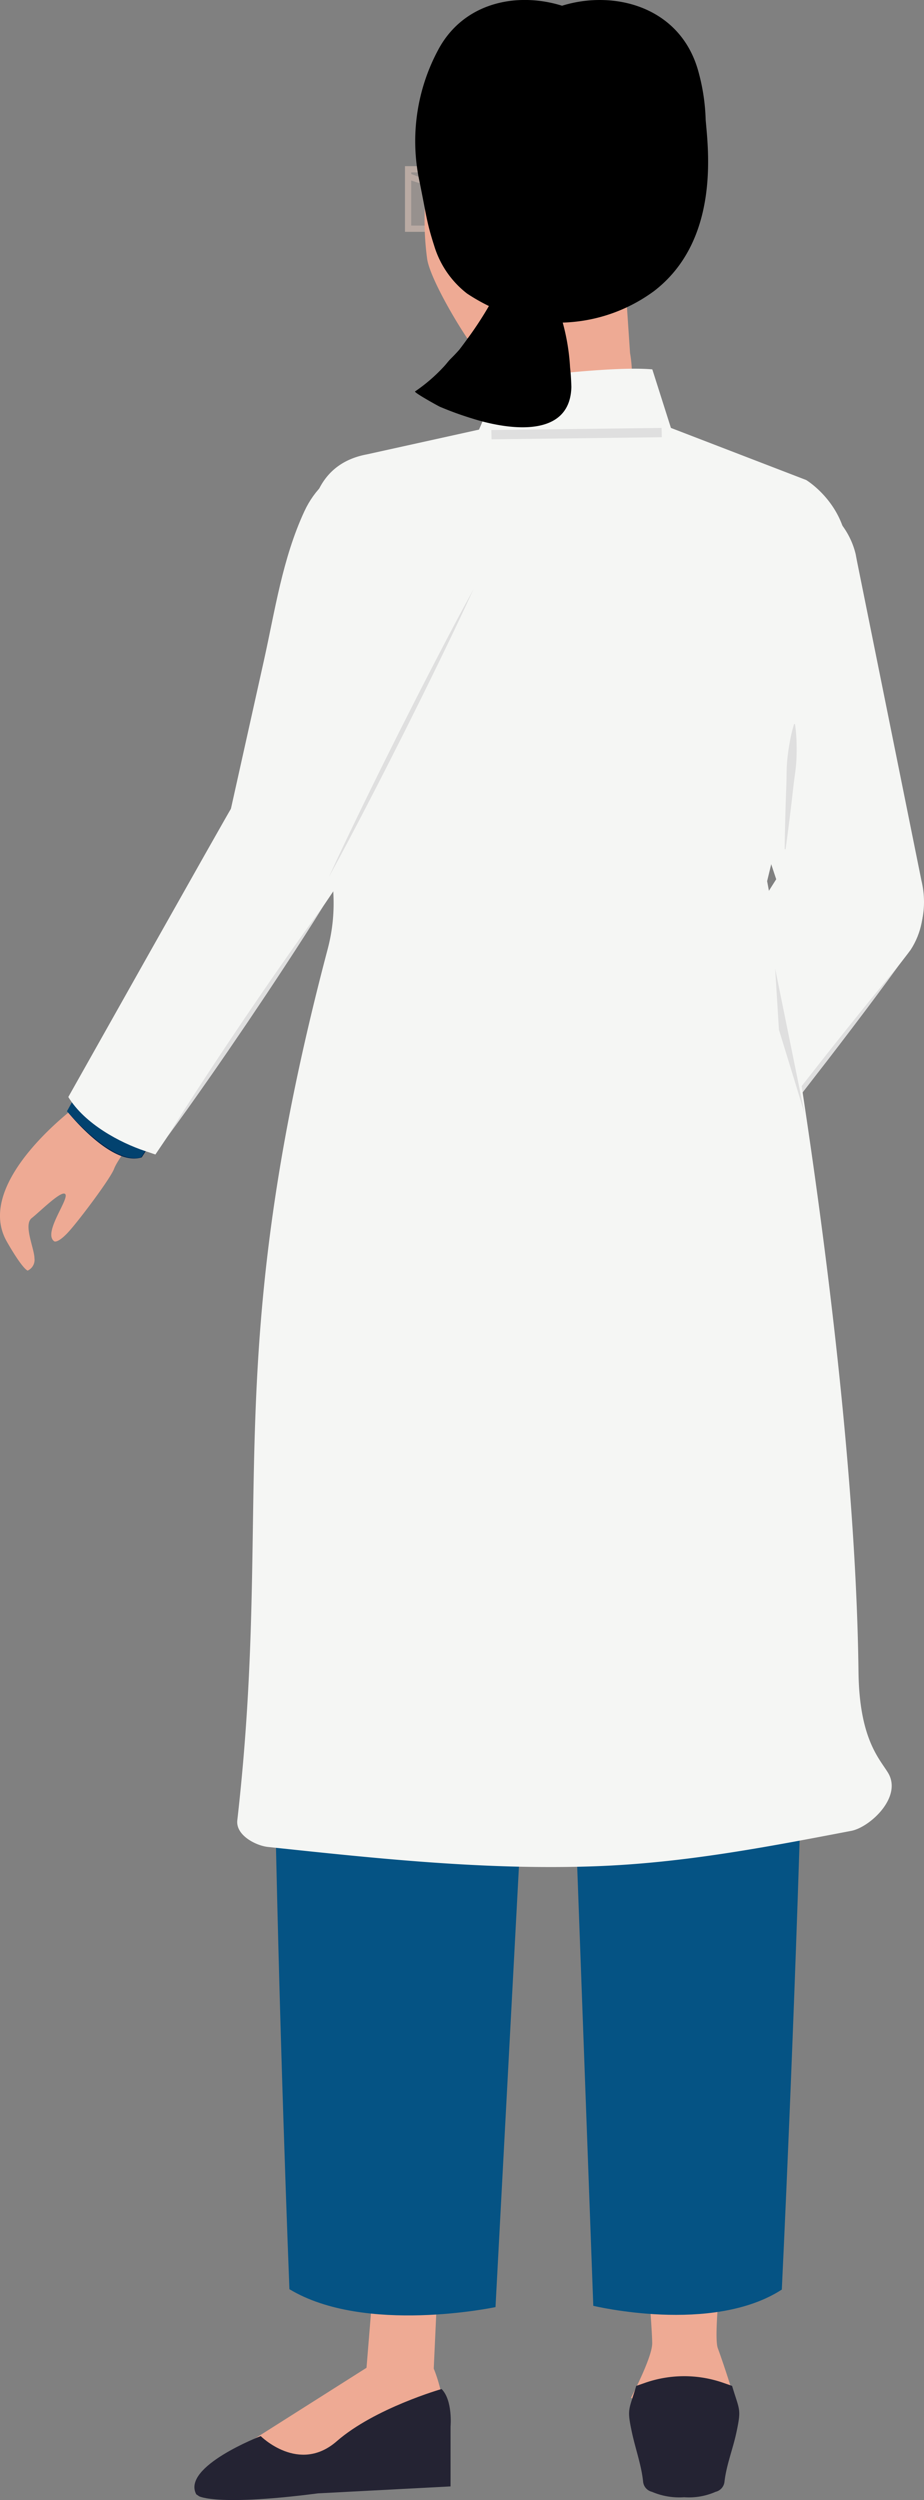
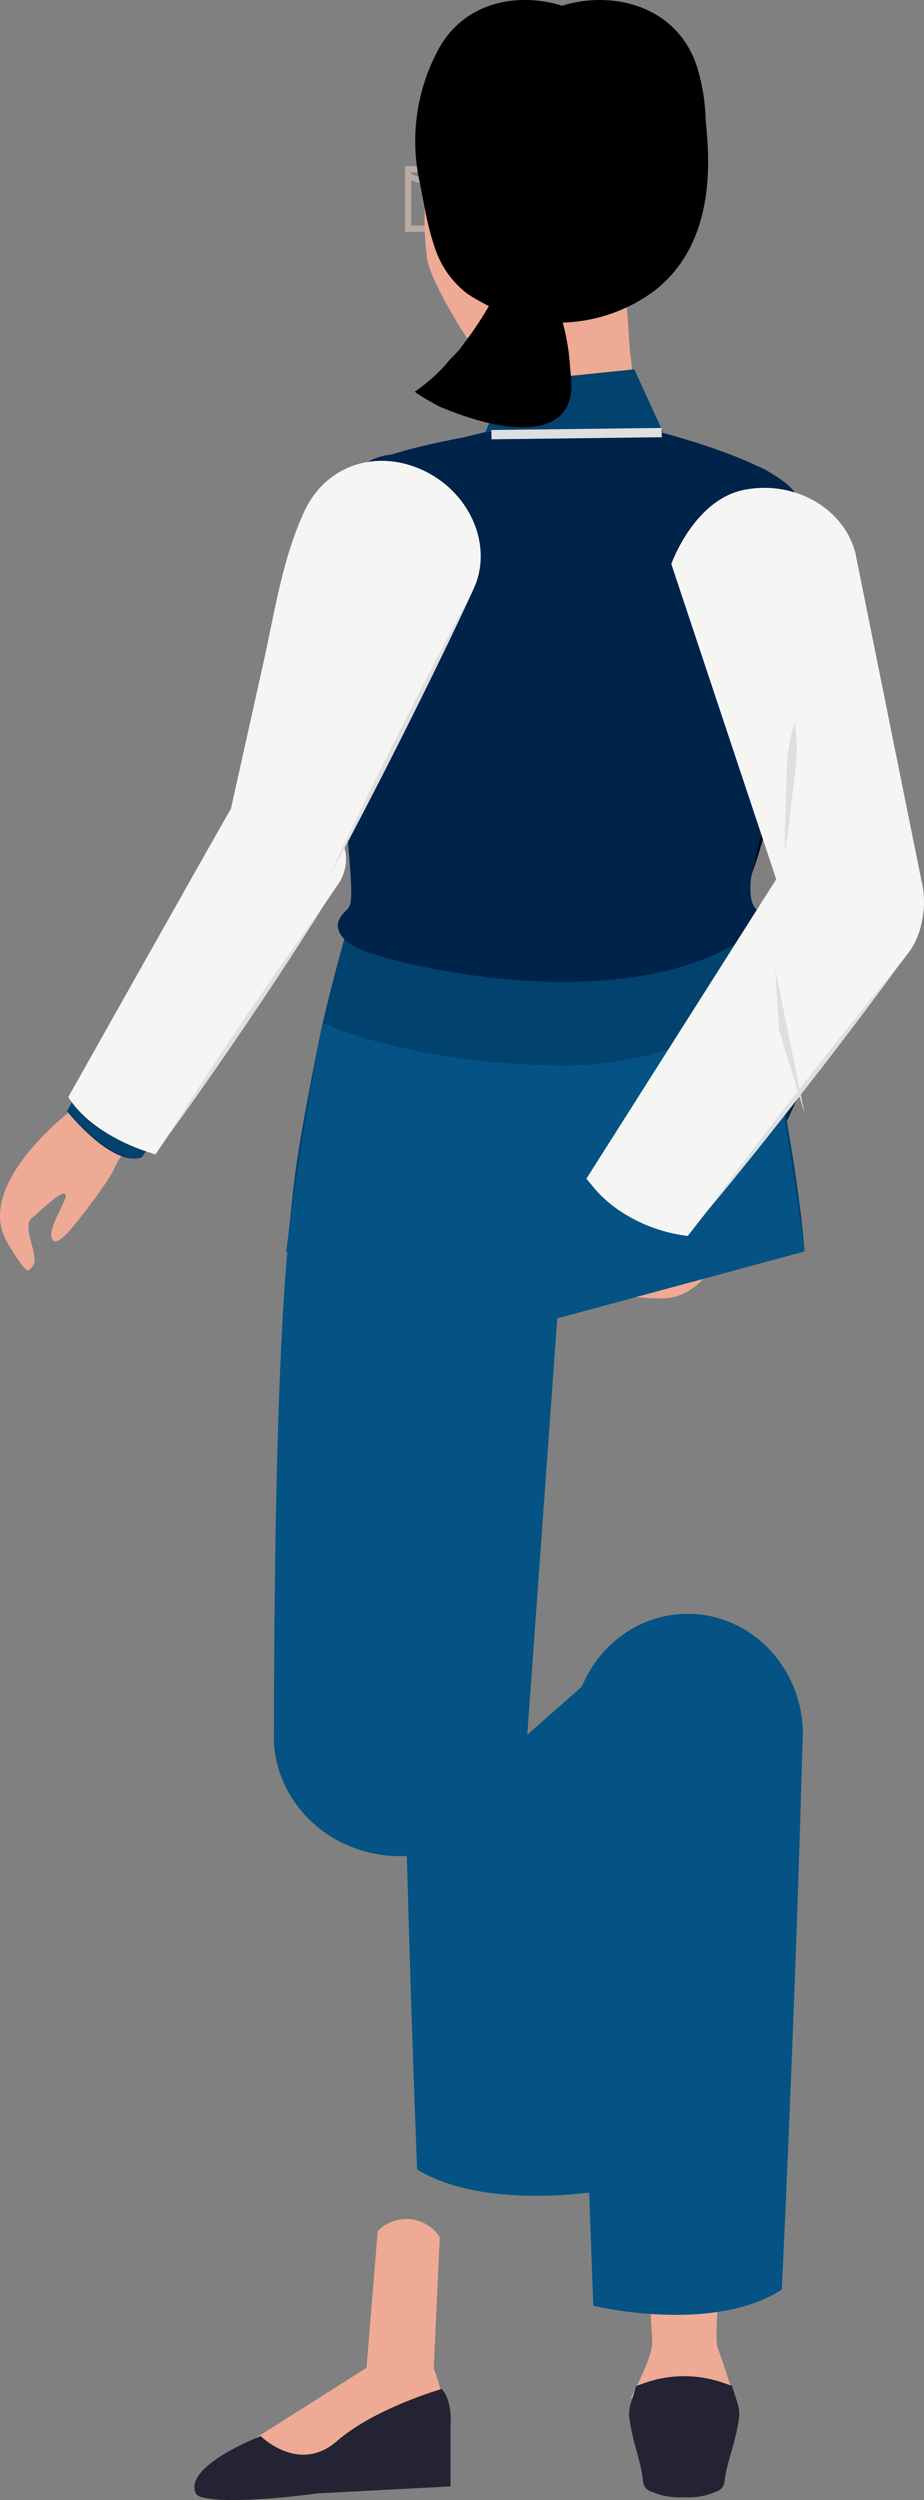
<svg xmlns="http://www.w3.org/2000/svg" id="scene2-scientist2" width="161.599" height="436.91" viewBox="0 0 161.599 436.91">
  <rect x="0" y="0" width="161.599" height="436.91" fill="#808080" stroke="none" />
  <defs>
    <clipPath id="clip-path">
      <rect id="Rectangle_21162" data-name="Rectangle 21162" width="161.599" height="436.91" fill="none" />
    </clipPath>
    <clipPath id="clip-path-3">
-       <rect id="Rectangle_21159" data-name="Rectangle 21159" width="3.549" height="10.385" fill="none" />
-     </clipPath>
+       </clipPath>
  </defs>
  <g id="Group_16381" data-name="Group 16381" clip-path="url(#clip-path)">
    <g id="Group_16378" data-name="Group 16378" transform="translate(0 0)">
      <g id="Group_16377" data-name="Group 16377" clip-path="url(#clip-path)">
        <g id="Group_16376" data-name="Group 16376" transform="translate(71.371 29.585)" opacity="0.4">
          <g id="Group_16375" data-name="Group 16375">
            <g id="Group_16374" data-name="Group 16374" clip-path="url(#clip-path-3)">
-               <rect id="Rectangle_21158" data-name="Rectangle 21158" width="3.549" height="10.385" fill="#b9aaa3" />
-             </g>
+               </g>
          </g>
        </g>
      </g>
    </g>
    <path id="Path_21234" data-name="Path 21234" d="M519.628,224.525h4.64V213.05h-4.64Zm1.09-10.385h2.459v9.294h-2.459Z" transform="translate(-448.802 -184.011)" fill="#b9aaa3" />
    <g id="Group_16380" data-name="Group 16380" transform="translate(0 0)">
      <g id="Group_16379" data-name="Group 16379" clip-path="url(#clip-path)">
        <path id="Path_21235" data-name="Path 21235" d="M584.62,93.386a40.546,40.546,0,0,1-2.928,9c-1.225,2.36-17.112,11.581-19.821,12.339s-5.741.867-7.366-.433-8.775-12.9-9.316-16.9a51.083,51.083,0,0,1,0-13.483c.65-4.066.094-5.691.433-7.75s1.625-4.766,4.333-7.691,7.258-5.994,9.208-8.034c0,0,8.883,9.984,15.383,12.367s10.848,12.566,10.848,12.566,3.777-4.907,6.052-.72-2.817,15.886-6.825,8.741" transform="translate(-470.492 -52.195)" fill="#eeaa94" />
        <path id="Path_21236" data-name="Path 21236" d="M674.671,296.611l1.192,17.653s3.586,17.99-12.278,17.278c-14.262-.64-6.571-34.93-6.571-34.93a11.348,11.348,0,0,1,17.446-.234Z" transform="translate(-565.673 -252.548)" fill="#eeaa94" />
        <path id="Path_21237" data-name="Path 21237" d="M827.409,2764.18s-1.277-4.17-2.567-7.7,3.482-36.8,3.482-36.8l-.208-.152a16.411,16.411,0,0,0-17.588-1.137s2.966,34.819,2.837,37.4-3.7,9.343-3.7,9.343a13.756,13.756,0,0,0,17.471-.7Z" transform="translate(-699.306 -2346.118)" fill="#eeaa94" />
        <path id="Path_21238" data-name="Path 21238" d="M808.444,3048.355l1.555-.542a20.76,20.76,0,0,1,13.651,0l1.555.542c1.3,4.356,1.661,3.908.744,8.187-.6,2.814-1.753,5.69-2.073,8.556a2.032,2.032,0,0,1-1.515,1.757l-.015,0a11.612,11.612,0,0,1-5.522.958,12.177,12.177,0,0,1-5.658-.958l-.015,0a2.021,2.021,0,0,1-1.509-1.765c-.293-2.863-1.34-5.737-1.943-8.548-.917-4.278-.556-3.831.744-8.187" transform="translate(-697.169 -2631.396)" fill="#242333" />
        <path id="Path_21239" data-name="Path 21239" d="M296.805,2871.09l1.956-23.879a6.972,6.972,0,0,1,10.84,1.017l.018.027-1.056,22.983s2.5,5.752,1.568,10.907-28.909,9.288-28.909,9.288H269.43l3.261-5.065Z" transform="translate(-232.706 -2457.295)" fill="#eeaa94" />
        <path id="Path_21240" data-name="Path 21240" d="M292.666,3063.091s-11.71,3.351-18.331,9.127-13.3-.9-13.3-.9-13.871,5.332-11.268,10.179l.492.33c-.492-.33,1.479,1.994,20.8-.5l23.179-1.214v-10.47s.418-4.542-1.565-6.551" transform="translate(-215.441 -2645.588)" fill="#242333" />
        <path id="Path_21241" data-name="Path 21241" d="M823.932,1452.541s-2.646,22.63-14.647,22.664c0,0-5.213.017-6.306-.687a2.063,2.063,0,0,1,1.295-2.1c1.546-.836,6.072-1.145,6.361-3.014s1.845-7.285.695-7.173-3.995,6.808-6.174,5.71c0,0-.587-.281.128-2.661s4.605-11.211,5.817-12.654,3.159-6.3,3.159-6.3,7.062-3.332,9.795,1.955Z" transform="translate(-693.519 -1248.297)" fill="#eeaa94" />
        <path id="Path_21242" data-name="Path 21242" d="M887.358,1039.471a8.773,8.773,0,0,1,11.963-4.568,9.477,9.477,0,0,1,4.758,12.529c-.014.03-.031.057-.045.088l-17.982,40.037a30.331,30.331,0,0,1-2.716,4.817l-2.14,3.1-1.537,3.227c-5.016,2.389-13.923-6.259-13.923-6.259l1.372-3.241c.768-1.815,1.618-5.224,2.839-8.108,6.454-15.248,17.4-41.6,17.41-41.618" transform="translate(-747.737 -893.093)" fill="#00234a" />
        <path id="Path_21243" data-name="Path 21243" d="M895.727,1431.469c3.886,2.372,6.2,2.381,6.333,2.379l-.007-.682c-.041,0-4.18-.044-10.686-5.829l-.453.509a33.8,33.8,0,0,0,4.813,3.622" transform="translate(-769.481 -1232.789)" />
-         <path id="Path_21244" data-name="Path 21244" d="M881.651,1429.781l-1.99,4.407s-3.488,2.7-13.922-6.259l2.162-5.46s7.258,7.661,13.75,7.312" transform="translate(-747.738 -1228.584)" fill="#02426f" />
        <path id="Path_21245" data-name="Path 21245" d="M861.678,592.51c5.488-2.241,13.633-1.334,20.463,13.282,5.469,11.705,12.084,50.248,12.084,50.248a9.338,9.338,0,0,1-5.462,12.023c-4.828,1.812-10.321-1.7-12.133-6.525l-20.829-50.6c-2.083-5.55-2.892-14.851,5.878-18.432" transform="translate(-737.972 -510.95)" fill="#00234a" />
        <path id="Path_21246" data-name="Path 21246" d="M734.515,2091.5l3.614,98.594s20.818,5.025,32.972-2.837c0,0,2.288-46.959,3.609-95.151.051-.611.079-1.229.079-1.854,0-11.648-9.024-21.091-20.155-21.091s-20.155,9.443-20.155,21.091" transform="translate(-634.369 -1787.131)" fill="#055384" />
-         <path id="Path_21247" data-name="Path 21247" d="M719.208,1428.52c5.49-13.538,32.295-11.424,36.812.765,3.214,8.673,2.9,54.01,1.7,98.964q-.034,1.255-.068,2.509c-.9,10.78-9.542,19.237-20.076,19.237-10.73,0-19.5-8.775-20.119-19.842l-.031-.857-2.7-73.547s.421-17.234,4.474-27.229" transform="translate(-617.315 -1225.782)" fill="#055384" />
-         <path id="Path_21248" data-name="Path 21248" d="M395.2,2091.138c.153-11.646-9.6-21.168-21.778-21.267s-22.179,9.263-22.331,20.909c-.008.625.014,1.243.061,1.855.814,48.2,2.7,95.168,2.7,95.168,13.2,7.969,36.043,3.129,36.043,3.129l5.247-98.546" transform="translate(-303.236 -1787.744)" fill="#055384" />
+         <path id="Path_21248" data-name="Path 21248" d="M395.2,2091.138c.153-11.646-9.6-21.168-21.778-21.267c-.008.625.014,1.243.061,1.855.814,48.2,2.7,95.168,2.7,95.168,13.2,7.969,36.043,3.129,36.043,3.129l5.247-98.546" transform="translate(-303.236 -1787.744)" fill="#055384" />
        <path id="Path_21249" data-name="Path 21249" d="M396.837,1430.781c-5.6-13.7-35.118-12.383-40.466-.334-3.806,8.574-4.9,53.9-5,98.87q0,1.255,0,2.509c.645,10.8,9.875,19.514,21.448,19.828,11.789.321,21.7-8.189,22.73-19.233l.062-.855,5.288-73.434s.083-17.239-4.054-27.351" transform="translate(-303.473 -1227.278)" fill="#055384" />
        <path id="Path_21250" data-name="Path 21250" d="M412.624,1105.434l-45.293-12.25c1.521-11.224.464-10.951,6-38.2,1.3-6.378,4.951-19.423,7.275-27.517a15.628,15.628,0,0,1,8.612-9.941l.032-.014a57.049,57.049,0,0,1,46.827.013h0a15.628,15.628,0,0,1,8.6,9.937c2.324,8.093,5.98,21.142,7.276,27.522,5.511,27.119,6,38.2,6,38.2l-45.293,12.25v.012l-.022-.006-.022.006Z" transform="translate(-317.263 -874.487)" fill="#02426f" />
        <path id="Path_21251" data-name="Path 21251" d="M412.624,1350.088l-45.293-12.25s2.146-17.837,6.372-39.928c.9.372,16.168,7.421,42.66,7.421,17.36,0,34.986-9.576,34.986-9.576,4.62,26.89,6.611,42.083,6.611,42.083l-45.293,12.25v.012l-.022-.006-.022.006Z" transform="translate(-317.263 -1119.141)" fill="#055384" />
        <path id="Path_21252" data-name="Path 21252" d="M492.075,500.712c-1.7-6.883-29.136-13.136-29.136-13.136l-5-9.018-16.564,8.282-1.829,1.449-6.047,1.493s-16.135,2.8-19.808,6.4-5.615,11.619-5.615,11.619,1.418,9.278,2.008,18.5c.648,10.141,2.329,24.281,3.292,35.082,1.086,12.18.343,9.7-1.343,12.18-1.322,1.949-.071,4.557,4.872,6.234,9.448,3.2,45.5,11.011,66.139-2.71a4.361,4.361,0,0,0,2.026-3.564,2.057,2.057,0,0,0-.561-1.524c-1.122-1.311-.963-5-.36-6.581,3.962-10.375,11.543-50.093,7.928-64.7" transform="translate(-352.453 -413.33)" fill="#00234a" />
        <path id="Path_21253" data-name="Path 21253" d="M649.13,473.558l5,10.926-8.707.633-22.3-.653,3.581-8.618Z" transform="translate(-538.195 -409.011)" fill="#02426f" />
        <path id="Path_21254" data-name="Path 21254" d="M964.821,836.965q1.353-5.55,2.682-11.094c.431-1.852.878-3.7,1.291-5.554s.842-3.706,1.231-5.565.786-3.716,1.144-5.581.7-3.732,1.015-5.6c.151-.937.3-1.874.432-2.814.069-.469.139-.939.2-1.41s.126-.941.173-1.413a56.613,56.613,0,0,0,.414-5.683,41.8,41.8,0,0,1-.014,5.718c-.124,1.9-.32,3.8-.569,5.695l-.195,1.417c-.067.472-.146.942-.219,1.413s-.15.942-.231,1.411-.156.941-.242,1.409c-.337,1.877-.716,3.745-1.106,5.61q-.608,2.793-1.279,5.571c-.457,1.849-.921,3.7-1.426,5.533-1,3.675-2.072,7.331-3.3,10.937" transform="translate(-833.315 -684.265)" />
        <path id="Path_21255" data-name="Path 21255" d="M13.748,1402.3S-4.7,1415.68,1.143,1426.165c0,0,2.535,4.555,3.684,5.164a2.063,2.063,0,0,0,1.2-2.157c-.027-1.757-1.971-5.856-.482-7.022s5.452-5.173,5.916-4.114-3.985,6.814-1.961,8.178c0,0,.532.375,2.258-1.414s7.526-9.5,8.193-11.262S23.9,1407.7,23.9,1407.7s-.548-7.79-6.5-7.587Z" transform="translate(0 -1209.275)" fill="#eeaa94" />
        <path id="Path_21256" data-name="Path 21256" d="M114.784,1032.354a8.773,8.773,0,0,1,12.454-2.983,9.477,9.477,0,0,1,3.1,13.039c-.017.028-.038.053-.056.081l-23.008,37.375a30.347,30.347,0,0,1-3.316,4.425l-2.522,2.794-1.942,3c-5.283,1.72-13-8.007-13-8.007l1.78-3.036c1-1.7,2.28-4.971,3.863-7.673,8.372-14.286,22.634-39,22.645-39.017" transform="translate(-74.706 -887.82)" fill="#00234a" />
        <path id="Path_21257" data-name="Path 21257" d="M119.833,1398.668c3.547,2.855,5.843,3.163,5.972,3.178l.081-.677c-.041-.005-4.139-.585-9.842-7.162l-.515.446a33.812,33.812,0,0,0,4.3,4.214" transform="translate(-99.781 -1204.002)" />
        <path id="Path_21258" data-name="Path 21258" d="M101.484,1396.131l-2.543,4.113s-3.808,2.224-13-8.007l2.85-5.135s6.206,8.536,12.689,9.029" transform="translate(-74.231 -1198.038)" fill="#02426f" />
        <path id="Path_21259" data-name="Path 21259" d="M326.8,583.21c5.656,1.777,11.348,7.672,7.279,23.284-3.259,12.5-22.761,46.4-22.761,46.4a9.338,9.338,0,0,1-11.878,5.771c-4.874-1.686-6.864-7.893-5.178-12.766l16.25-52.247c1.938-5.6,7.251-13.28,16.288-10.441" transform="translate(-253.643 -503.19)" fill="#00234a" />
        <path id="Path_21260" data-name="Path 21260" d="M403.193,768.1l7.4-13.893c1.222-2.321,2.461-4.632,3.668-6.959s2.43-4.646,3.614-6.984q1.8-3.5,3.526-7.026.871-1.761,1.713-3.536l.834-1.778q.418-.889.825-1.782c.546-1.19,1.07-2.389,1.585-3.592s1.009-2.415,1.47-3.638.893-2.458,1.255-3.714c.093-.313.17-.63.253-.946s.15-.636.2-.958a8.606,8.606,0,0,0,.185-1.95,8.682,8.682,0,0,1-.042,1.971c-.033.329-.095.652-.146.978s-.122.648-.2.969c-.288,1.287-.665,2.551-1.07,3.8-.828,2.5-1.787,4.953-2.815,7.374s-2.123,4.811-3.241,7.19-2.3,4.725-3.49,7.067-2.422,4.662-3.668,6.973-2.513,4.612-3.813,6.893c-2.587,4.569-5.249,9.1-8.054,13.537" transform="translate(-348.237 -614.387)" />
        <path id="Path_21261" data-name="Path 21261" d="M523.481,222.78l.065.231,1.089.344,1.788.568.507.086.591.1.467.08.124.021,3.135.534.645.109a3.71,3.71,0,0,1,1.611-.775l-2.449-.417-2.942-.5-.461-.078-.13-.022-.766-.13-.5-.086-2.668-.986-.1.436Z" transform="translate(-452.13 -191.617)" fill="#b9aaa3" />
        <path id="Path_21262" data-name="Path 21262" d="M574.139,50.978c11.776-8.9,9.594-25.063,9.177-30.044a34.98,34.98,0,0,0-1.192-8.137C579.137,1.206,567.381-1.861,558.2,1c-7.915-2.471-17.231-.576-21.648,7.682a33.7,33.7,0,0,0-3.462,22.151c1.451,7.061,1.371,7.814,2.757,12.137a16.63,16.63,0,0,0,5.736,8.325,32.663,32.663,0,0,0,9.965,4.433,26.314,26.314,0,0,0,6.009.656,28.311,28.311,0,0,0,16.581-5.411" transform="translate(-459.902 0.003)" />
        <path id="Path_21263" data-name="Path 21263" d="M770.108,1142.791c-6.661-.773-12.808-4.15-16.226-8.211l-1.5-1.786,35.884-56.567s7.32-6.621,17.628-.712c5.729,3.284,7.016,11.385,3.212,17.26-.719,1.109-38.995,50.016-38.995,50.016" transform="translate(-649.829 -926.801)" fill="#f5f6f4" />
        <path id="Path_21264" data-name="Path 21264" d="M939.368,1237.831c-6.463,8.357-26.04,33.391-33.74,43.234" transform="translate(-782.19 -1069.113)" fill="#f5f6f4" />
        <path id="Path_21265" data-name="Path 21265" d="M939.369,1237.831c-2.678,3.706-5.42,7.364-8.184,11-1.376,1.825-2.775,3.631-4.164,5.446l-4.2,5.418-4.235,5.391c-1.424,1.787-2.835,3.584-4.271,5.363-2.859,3.566-5.741,7.114-8.687,10.612,2.678-3.708,5.419-7.365,8.183-11,1.376-1.825,2.776-3.631,4.164-5.446l4.2-5.417,4.235-5.39c1.423-1.788,2.836-3.584,4.271-5.362,2.859-3.566,5.741-7.114,8.686-10.614" transform="translate(-782.191 -1069.113)" fill="#dfdfdf" />
        <path id="Path_21266" data-name="Path 21266" d="M905.589,697.764c.052,6.694-4.254,12.323-10.42,12.772-5.523.4-11.938-2.746-15.171-15.853l-18.6-55.853s3.932-11.239,12.768-12.972,17.553,3.292,19.467,11.222l.238,1.249,11.27,55.824a15.983,15.983,0,0,1,.446,3.611" transform="translate(-743.99 -540.257)" fill="#f5f6f4" />
-         <path id="Path_21267" data-name="Path 21267" d="M376.954,472.806l3.256,10.237,23.647,9.1s12.53,7.5,4.626,22.857l-11.449,47.249s15.285,79.845,15.981,138.193c.139,11.643,3.613,15.1,5.147,17.6,2.613,4.251-3.161,9.556-6.412,10.178-15.066,2.882-29.408,5.639-44.859,6.189-19.2.683-38.127-1.359-57.173-3.379-2.03-.215-5.645-2.007-5.344-4.657,6.32-55.547-3.218-80.269,15.786-152.178,2.908-11-1.108-17.87-1-29.218q.132-13.9.234-27.809l0-.509s-9.139-25.86,7.644-28.994l19.609-4.329,3.264-7.591a1.813,1.813,0,0,1,1.566-1.139s18.1-2.475,25.475-1.794" transform="translate(-262.871 -408.259)" fill="#f5f6f4" />
        <path id="Path_21268" data-name="Path 21268" d="M1008.473,928.315a23.834,23.834,0,0,0-.672,2.7q-.263,1.356-.431,2.719a26.281,26.281,0,0,0-.2,2.735c-.017.915-.024,1.831-.06,2.746l-.1,2.743-.079,2.745c-.043,1.831-.089,3.662-.106,5.5l.154.012c.259-1.814.488-3.631.719-5.449l.333-2.727.31-2.729c.1-.91.231-1.818.352-2.727a26.266,26.266,0,0,0,.214-2.737q.036-1.373-.019-2.753a23.667,23.667,0,0,0-.26-2.768Z" transform="translate(-869.593 -801.784)" fill="#dfdfdf" />
        <path id="Path_21269" data-name="Path 21269" d="M630.475,550.652l29.776-.365-.039-1.626-29.776.365Z" transform="translate(-544.506 -473.877)" fill="#dfdfdf" />
        <path id="Path_21270" data-name="Path 21270" d="M87.664,1069.388c2.907,4.756,9.092,7.988,13.354,9.417l1.875.629,32.156-47.533s4.615-6.61-4.425-12.384c-4.728-3.02-11.21-5.29-14.325-.831-.588.842-28.635,50.7-28.635,50.7" transform="translate(-75.715 -877.674)" fill="#f5f6f4" />
        <line id="Line_1554" data-name="Line 1554" y1="40.422" x2="27.346" transform="translate(29.253 158.268)" fill="#f5f6f4" />
        <path id="Path_21271" data-name="Path 21271" d="M214.623,1201.583c2.139-3.463,4.344-6.881,6.573-10.284,1.108-1.705,2.241-3.394,3.362-5.091l3.4-5.066,3.436-5.041c1.158-1.671,2.3-3.352,3.475-5.015,2.328-3.335,4.681-6.654,7.1-9.927-2.138,3.464-4.343,6.882-6.572,10.284-1.108,1.705-2.241,3.394-3.362,5.091l-3.4,5.065-3.437,5.04c-1.158,1.672-2.3,3.351-3.475,5.015-2.329,3.335-4.681,6.654-7.1,9.927" transform="translate(-185.37 -1002.893)" fill="#dfdfdf" />
        <path id="Path_21272" data-name="Path 21272" d="M288.508,668.571c-4.343-1.685-7.767-3.512-6.26-9.727l7.355-33.032c1.961-8.808,3.265-17.9,7.094-26.155,3.577-7.713,11.855-10.758,19.813-7.578,8.361,3.342,12.954,12.294,10.257,19.992l-.478,1.178L300.96,663.623c-.417,1.185-6.689,7.185-12.452,4.948" transform="translate(-243.465 -510.302)" fill="#f5f6f4" />
        <line id="Line_1555" data-name="Line 1555" x1="25.328" y2="50.373" transform="translate(57.495 102.948)" fill="#f5f6f4" />
        <path id="Path_21273" data-name="Path 21273" d="M447.15,755.294c-1.959,4.274-3.991,8.511-6.048,12.736-1.022,2.116-2.07,4.218-3.105,6.327l-3.146,6.307-3.185,6.287c-1.076,2.089-2.138,4.184-3.227,6.266-2.164,4.171-4.354,8.329-6.617,12.45,1.959-4.274,3.99-8.512,6.047-12.737,1.021-2.116,2.07-4.218,3.105-6.327l3.147-6.306,3.186-6.286c1.075-2.089,2.138-4.184,3.227-6.266,2.164-4.171,4.354-8.329,6.616-12.45" transform="translate(-364.327 -652.346)" fill="#dfdfdf" />
        <path id="Path_21274" data-name="Path 21274" d="M999.749,1267.2l-4.474-14.593-.663-10.679Z" transform="translate(-859.045 -1072.649)" fill="#dfdfdf" />
        <path id="Path_21275" data-name="Path 21275" d="M532.49,380.736a29.174,29.174,0,0,0,5.115-4.422c.38-.413.71-.873,1.107-1.269.592-.592,1.1-1.124,1.522-1.61,0,0,.548-.7,1.343-1.8q.049-.086.094-.169l.052-.032a61.811,61.811,0,0,0,4.327-6.763,11.657,11.657,0,0,1,3.647-2.61,5.194,5.194,0,0,1,2.837-.389,5.357,5.357,0,0,1,2.472,1.17,10.717,10.717,0,0,1,2.2,2.534,21.655,21.655,0,0,1,1.647,3.083q-.318-.04-.629-.085a37.39,37.39,0,0,1,1.377,8.163c.135,1.131.193,2.268.229,3.407-.215,9.076-11.033,7.514-17.3,5.533a57.547,57.547,0,0,1-5.693-2.064c-.314-.137-4.6-2.509-4.347-2.679" transform="translate(-459.902 -312.327)" />
      </g>
    </g>
  </g>
</svg>